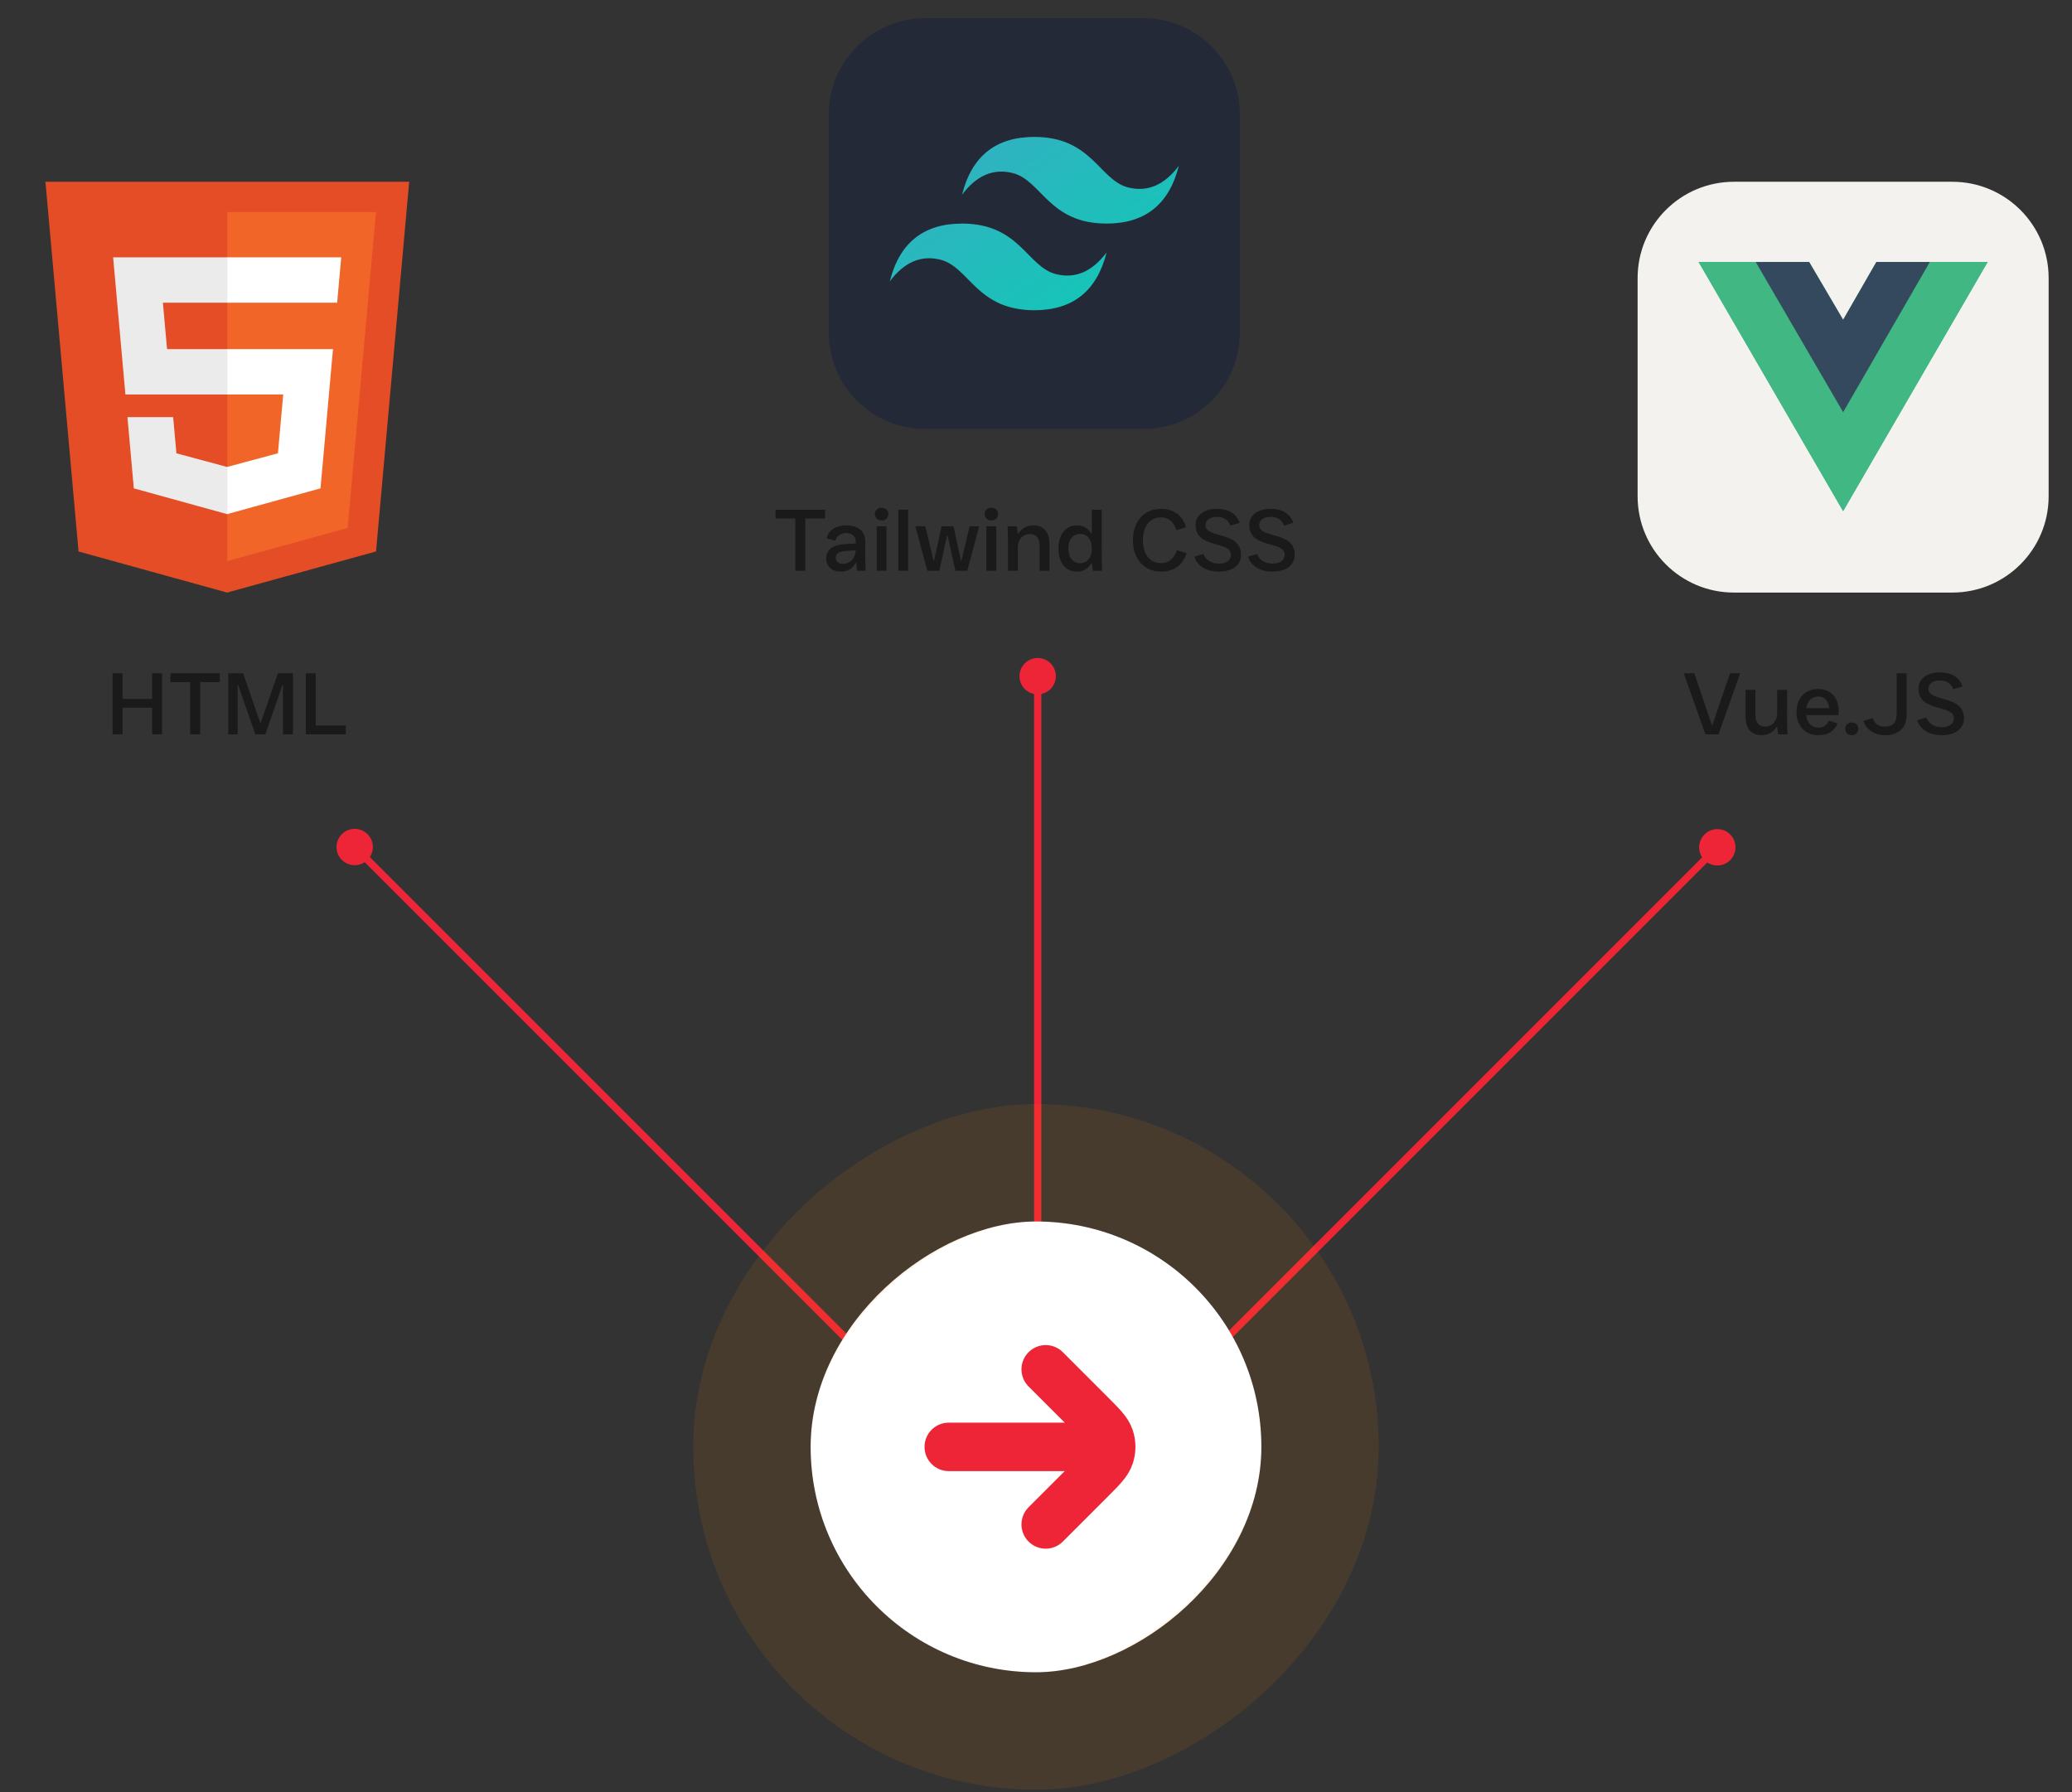
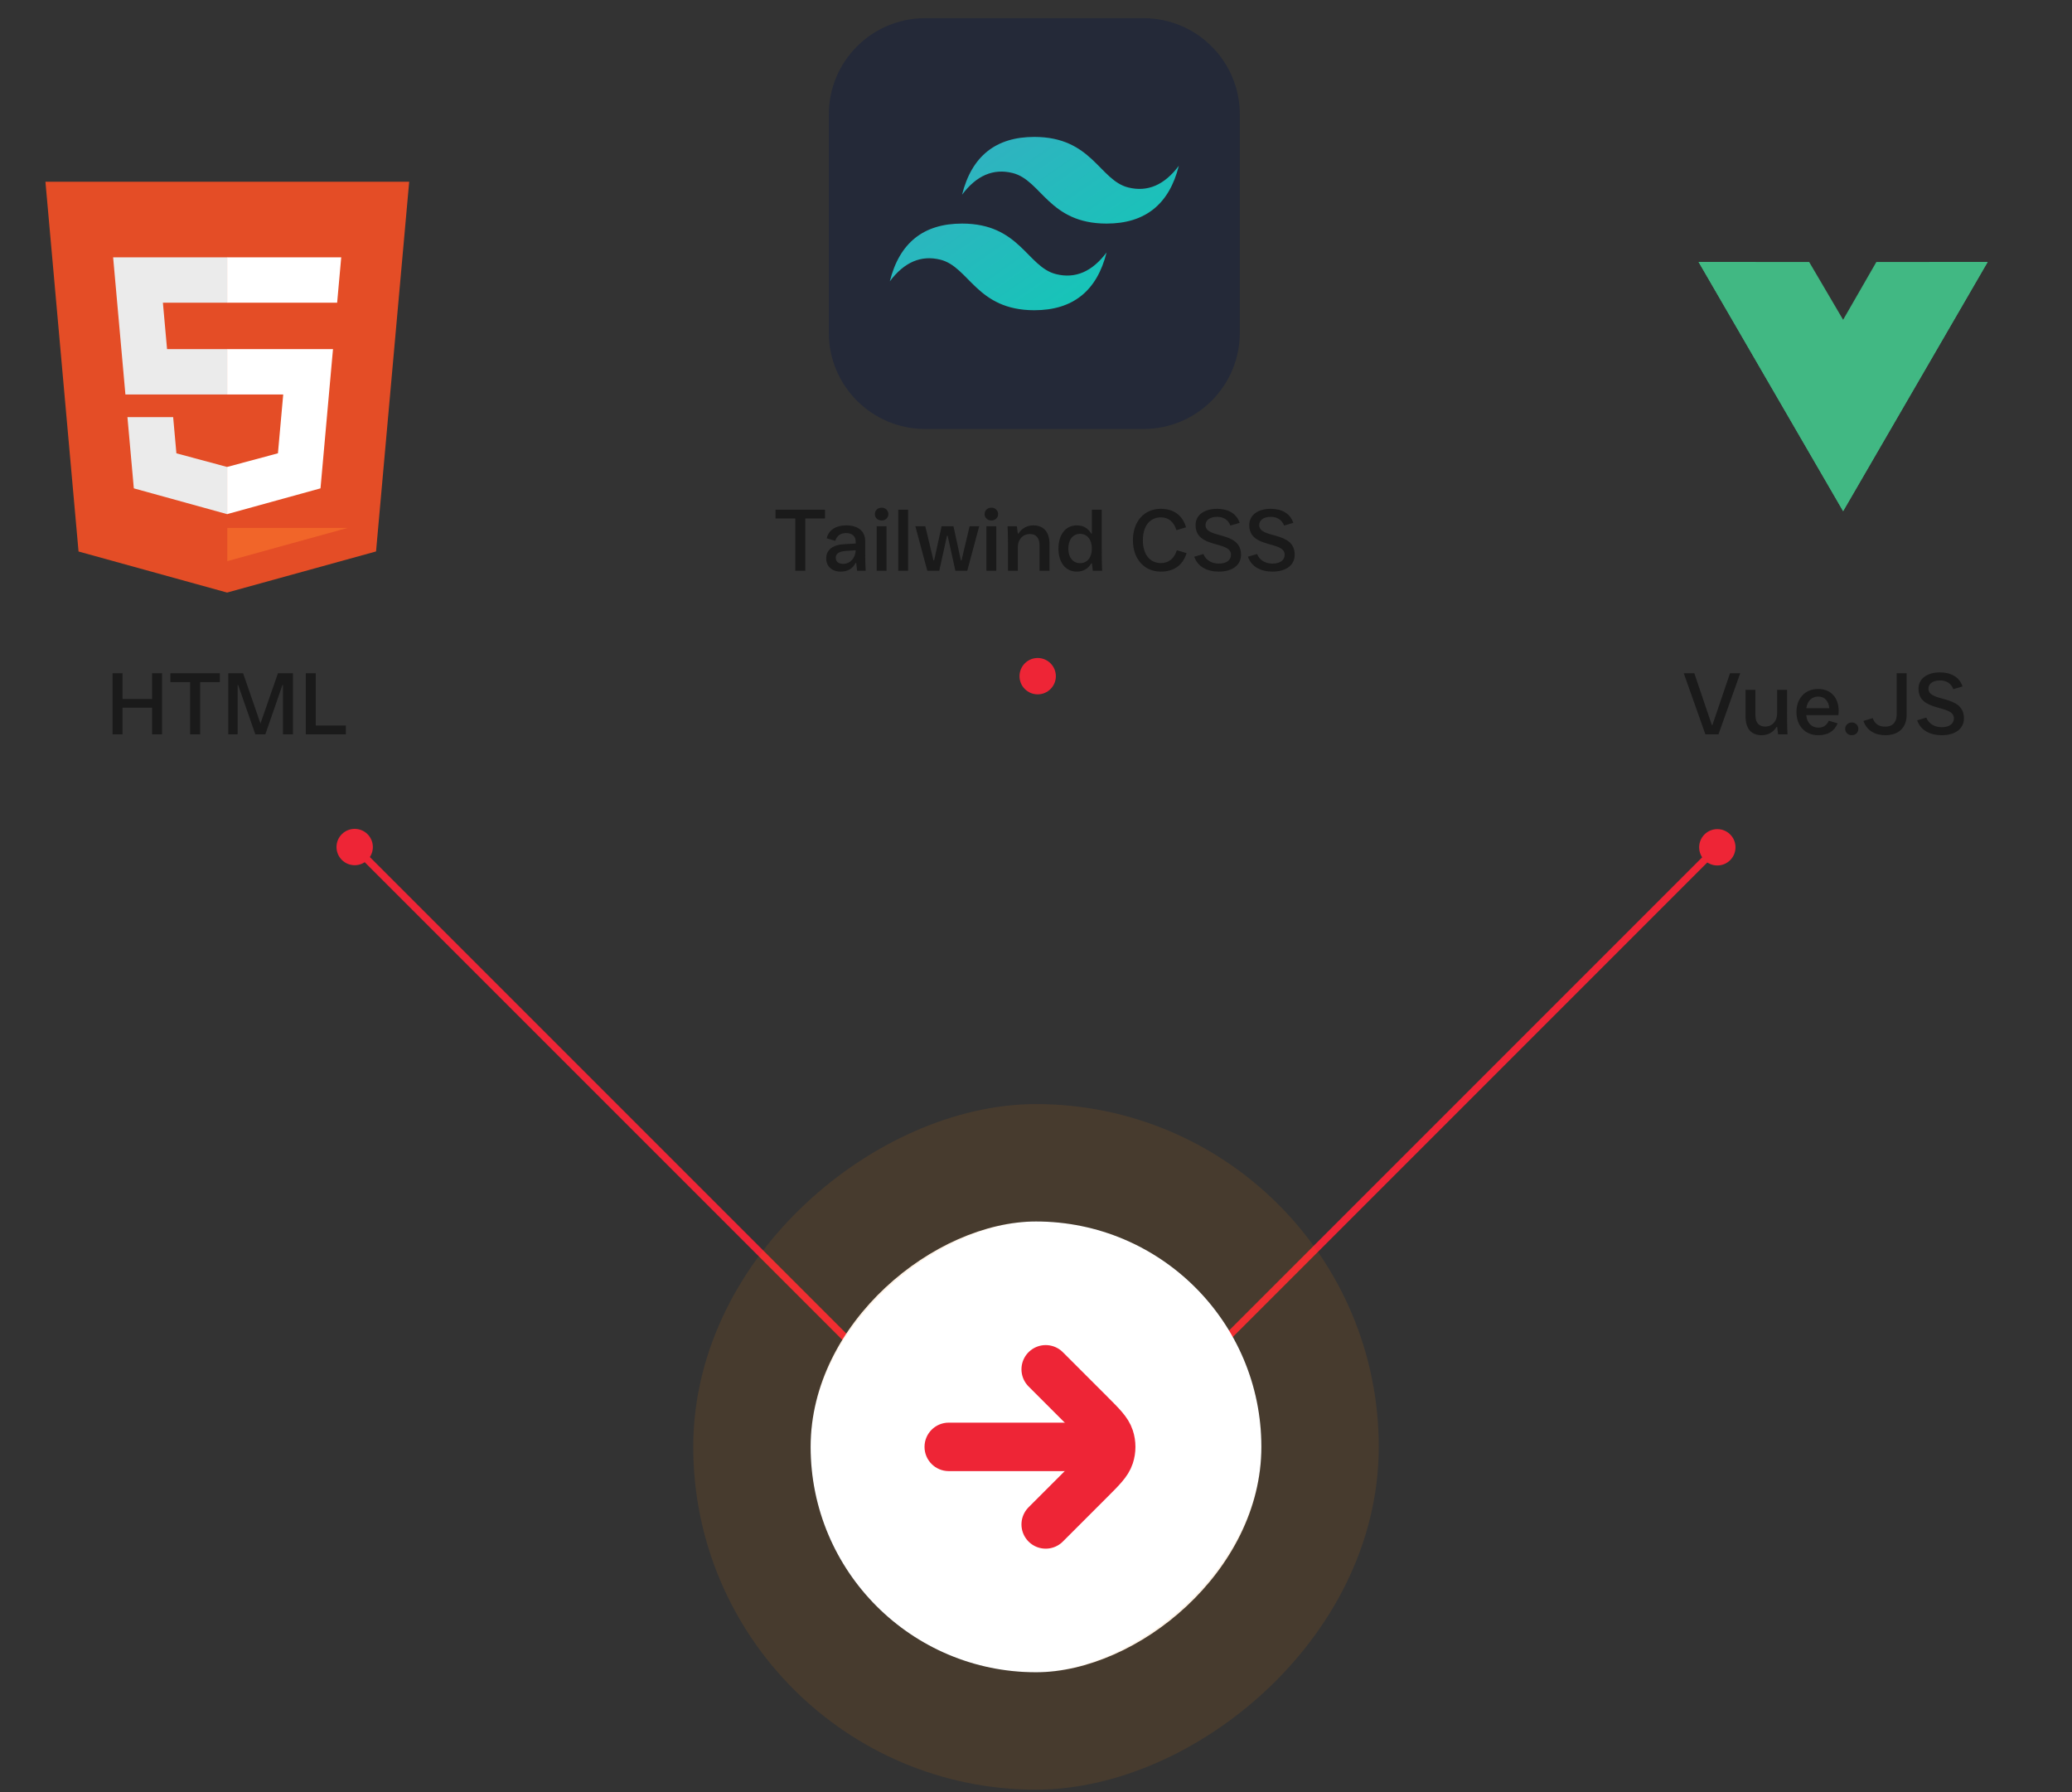
<svg xmlns="http://www.w3.org/2000/svg" width="570" height="493" viewBox="0 0 570 493" fill="none">
  <rect x="0" y="0" width="570" height="493" fill="#333333" stroke="none" />
  <path d="M21.607 151.704L12.5 50H112.565L103.448 151.689L62.471 163L21.607 151.704Z" fill="#E44D26" />
-   <path d="M62.531 154.355L95.643 145.214L103.433 58.316H62.531V154.355Z" fill="#F16529" />
+   <path d="M62.531 154.355L95.643 145.214H62.531V154.355Z" fill="#F16529" />
  <path d="M62.533 96.038H45.957L44.812 83.264H62.533V70.791H31.121L31.422 74.137L34.5 108.512H62.533V96.038ZM62.533 128.433L62.478 128.448L48.527 124.696L47.636 114.749H35.06L36.815 134.334L62.476 141.427L62.533 141.411V128.433Z" fill="#EBEBEB" />
  <path d="M62.488 96.038V108.512H77.914L76.46 124.689L62.488 128.444V141.421L88.17 134.334L88.358 132.227L91.302 99.387L91.607 96.038H88.232H62.488ZM62.488 70.791V83.264H92.747L92.999 80.461L93.57 74.137L93.87 70.791H62.488Z" fill="white" />
  <path d="M33.707 202H30.971V185.2H33.707V192.28H41.843V185.2H44.579V202H41.843V194.68H33.707V202ZM55.064 202H52.304V187.624H46.88V185.2H60.488V187.624H55.064V202ZM65.367 202H62.799V185.2H66.879L71.655 199.024L76.455 185.2H80.583V202H77.847V188.416H77.703L72.999 202H70.239L65.511 188.416H65.367V202ZM95.144 202H84.128V185.2H86.864V199.576H95.144V202Z" fill="#1A1A1A" />
  <path d="M314.572 5H254.502C239.865 5 228 16.858 228 31.484V91.516C228 106.143 239.865 118 254.502 118H314.572C329.208 118 341.073 106.143 341.073 91.516V31.484C341.073 16.858 329.208 5 314.572 5Z" fill="#242938" />
  <path fill-rule="evenodd" clip-rule="evenodd" d="M264.661 53.555C267.311 42.961 273.937 37.664 284.537 37.664C300.438 37.664 302.426 49.582 310.376 51.568C315.677 52.893 320.315 50.907 324.29 45.609C321.64 56.203 315.014 61.5 304.414 61.5C288.513 61.5 286.525 49.582 278.575 47.596C273.274 46.272 268.637 48.258 264.661 53.555ZM244.785 77.391C247.435 66.797 254.061 61.5 264.661 61.5C280.562 61.5 282.55 73.418 290.5 75.404C295.801 76.729 300.438 74.743 304.414 69.445C301.763 80.039 295.138 85.336 284.537 85.336C268.637 85.336 266.649 73.418 258.698 71.432C253.398 70.107 248.76 72.093 244.785 77.391Z" fill="url(#paint0_linear_3377_20148)" />
  <path d="M221.536 157H218.776V142.624H213.352V140.2H226.96V142.624H221.536V157ZM238.017 148.864V150.52C238.017 152.68 238.017 154.816 238.137 157H235.785L235.545 154.864H235.353C234.585 156.4 233.217 157.24 231.273 157.24C228.873 157.24 227.289 155.8 227.289 153.616C227.289 151.288 228.969 149.872 232.377 149.68L235.401 149.512V148.96C235.401 147.352 234.201 146.632 232.761 146.632C231.225 146.632 230.217 147.376 229.785 148.768L227.433 148.072C227.937 145.768 230.025 144.52 232.761 144.52C236.097 144.52 238.017 146.128 238.017 148.864ZM231.945 155.104C233.841 155.104 235.329 153.544 235.401 151.36L232.929 151.528C231.009 151.648 229.905 152.152 229.905 153.448C229.905 154.456 230.673 155.104 231.945 155.104ZM242.542 143.176C241.486 143.176 240.67 142.432 240.67 141.424C240.67 140.392 241.486 139.648 242.542 139.648C243.574 139.648 244.39 140.392 244.39 141.424C244.39 142.432 243.574 143.176 242.542 143.176ZM243.886 157H241.174V144.76H243.886V157ZM249.816 157H247.104V140.2H249.816V157ZM258.386 157H255.098L251.81 144.76H254.546L256.802 154.168H256.97L259.034 144.76H262.298L264.338 154.168H264.506L266.738 144.76H269.378L266.09 157H262.826L260.69 147.352H260.522L258.386 157ZM272.73 143.176C271.674 143.176 270.858 142.432 270.858 141.424C270.858 140.392 271.674 139.648 272.73 139.648C273.762 139.648 274.578 140.392 274.578 141.424C274.578 142.432 273.762 143.176 272.73 143.176ZM274.074 157H271.362V144.76H274.074V157ZM280.004 157H277.292V151.288C277.292 149.104 277.292 146.944 277.172 144.76H279.74L280.004 146.776H280.172C281.084 145.312 282.572 144.52 284.252 144.52C287.012 144.52 288.716 146.2 288.716 149.704V157H285.98V150.088C285.98 147.952 285.02 146.896 283.316 146.896C281.324 146.896 280.004 148.456 280.004 150.472V157ZM296.24 157.24C293.144 157.24 291.176 154.744 291.176 150.904C291.176 147.04 293.144 144.52 296.24 144.52C298.016 144.52 299.36 145.336 300.176 146.776H300.368V140.2H303.08V150.472C303.08 152.656 303.08 154.816 303.2 157H300.632L300.368 154.984H300.176C299.36 156.424 298.016 157.24 296.24 157.24ZM297.128 154.912C299.096 154.912 300.368 153.352 300.368 150.904C300.368 148.456 299.096 146.848 297.128 146.848C295.16 146.848 293.888 148.456 293.888 150.904C293.888 153.352 295.16 154.912 297.128 154.912ZM319.343 157.24C314.759 157.24 311.663 153.76 311.663 148.6C311.663 143.44 314.759 139.96 319.343 139.96C322.631 139.96 325.271 141.568 326.279 145.048L323.639 145.84C322.871 143.416 321.359 142.312 319.343 142.312C316.367 142.312 314.399 144.664 314.399 148.6C314.399 152.536 316.367 154.888 319.343 154.888C321.407 154.888 322.943 153.808 323.759 151.36L326.423 152.152C325.343 155.68 322.703 157.24 319.343 157.24ZM335.282 157.24C332.162 157.24 329.45 155.92 328.538 153.136L331.058 152.392C331.778 154.264 333.554 155.032 335.282 155.032C337.514 155.032 338.642 154 338.642 152.584C338.642 148.672 328.898 151.024 328.898 144.424C328.898 141.808 331.13 139.96 334.802 139.96C337.802 139.96 340.154 141.208 341.018 143.824L338.474 144.568C337.85 142.864 336.386 142.168 334.826 142.168C332.786 142.168 331.634 143.152 331.634 144.424C331.634 148.312 341.402 145.936 341.402 152.608C341.402 155.392 339.098 157.24 335.282 157.24ZM350.048 157.24C346.928 157.24 344.216 155.92 343.304 153.136L345.824 152.392C346.544 154.264 348.32 155.032 350.048 155.032C352.28 155.032 353.408 154 353.408 152.584C353.408 148.672 343.664 151.024 343.664 144.424C343.664 141.808 345.896 139.96 349.568 139.96C352.568 139.96 354.92 141.208 355.784 143.824L353.24 144.568C352.616 142.864 351.152 142.168 349.592 142.168C347.552 142.168 346.4 143.152 346.4 144.424C346.4 148.312 356.168 145.936 356.168 152.608C356.168 155.392 353.864 157.24 350.048 157.24Z" fill="#1A1A1A" />
-   <path d="M537.072 50H477.002C462.365 50 450.5 61.858 450.5 76.484V136.516C450.5 151.143 462.365 163 477.002 163H537.072C551.708 163 563.573 151.143 563.573 136.516V76.484C563.573 61.858 551.708 50 537.072 50Z" fill="#F4F2EE" />
  <path d="M530.889 72.07H546.79L507.037 140.599L467.285 72.07H497.696L507.037 87.961L516.18 72.07H530.889Z" fill="#41B883" />
  <path d="M467.285 72.07L507.037 140.599L546.79 72.07H530.889L507.037 113.187L482.987 72.07H467.285Z" fill="#41B883" />
-   <path d="M482.988 72.07L507.038 113.386L530.89 72.07H516.181L507.038 87.961L497.697 72.07H482.988Z" fill="#35495E" />
  <path d="M472.75 202H469.15L463.198 185.2H466.102L470.926 199.456H471.07L475.918 185.2H478.726L472.75 202ZM484.631 202.24C481.871 202.24 480.191 200.56 480.191 197.056V189.76H482.903V196.672C482.903 198.808 483.887 199.864 485.591 199.864C487.583 199.864 488.879 198.304 488.879 196.288V189.76H491.615V195.472C491.615 197.656 491.615 199.816 491.735 202H489.143L488.903 199.984H488.711C487.799 201.448 486.335 202.24 484.631 202.24ZM505.812 195.544C505.812 195.928 505.788 196.384 505.74 196.72H496.884C497.124 198.904 498.372 200.152 500.243 200.152C501.54 200.152 502.476 199.6 503.1 198.256L505.523 198.976C504.636 201.136 502.836 202.24 500.22 202.24C496.404 202.24 494.196 199.456 494.196 195.88C494.196 192.304 496.38 189.52 500.196 189.52C503.604 189.52 505.812 191.872 505.812 195.544ZM500.196 191.608C498.42 191.608 497.22 192.784 496.908 194.8H503.244C503.028 192.712 501.852 191.608 500.196 191.608ZM509.424 202.24C508.416 202.24 507.6 201.52 507.6 200.488C507.6 199.48 508.416 198.736 509.424 198.736C510.432 198.736 511.224 199.48 511.224 200.488C511.224 201.52 510.432 202.24 509.424 202.24ZM518.629 202.24C515.821 202.24 513.493 200.92 512.629 198.304L515.173 197.536C515.749 199.144 516.877 199.888 518.629 199.888C520.597 199.888 521.773 198.736 521.773 196.504V185.2H524.509V196.624C524.509 200.104 522.373 202.24 518.629 202.24ZM534.153 202.24C531.033 202.24 528.321 200.92 527.409 198.136L529.929 197.392C530.649 199.264 532.425 200.032 534.153 200.032C536.385 200.032 537.513 199 537.513 197.584C537.513 193.672 527.769 196.024 527.769 189.424C527.769 186.808 530.001 184.96 533.673 184.96C536.673 184.96 539.025 186.208 539.889 188.824L537.345 189.568C536.721 187.864 535.257 187.168 533.697 187.168C531.657 187.168 530.505 188.152 530.505 189.424C530.505 193.312 540.273 190.936 540.273 197.608C540.273 200.392 537.969 202.24 534.153 202.24Z" fill="#1A1A1A" />
  <ellipse cx="285.464" cy="186" rx="4.999" ry="5" fill="#EE2536" />
-   <rect x="284.465" y="185" width="2" height="196" rx="1" fill="#EE2536" />
  <circle cx="5" cy="5" r="5" transform="matrix(0.707 0.707 -0.707 0.707 472.43 226)" fill="#EE2536" />
  <rect width="2" height="195.982" rx="1" transform="matrix(0.707 0.707 -0.707 0.707 472.43 231.657)" fill="#EE2536" />
  <circle cx="97.571" cy="233" r="5" transform="rotate(-45 97.571 233)" fill="#EE2536" />
  <rect width="2" height="195.982" rx="1" transform="matrix(0.707 -0.707 0.707 0.707 96.156 233)" fill="#EE2536" />
  <rect x="347" y="336" width="124" height="124" rx="62" transform="rotate(90 347 336)" fill="white" />
  <rect x="363.146" y="319.854" width="156.292" height="156.292" rx="78.146" transform="rotate(90 363.146 319.854)" stroke="#FF8A00" stroke-opacity="0.1" stroke-width="32.292" />
  <path d="M287.668 376.667L299.95 388.949C303.118 392.117 304.703 393.702 305.296 395.528C305.818 397.135 305.818 398.866 305.296 400.472C304.703 402.299 303.118 403.883 299.95 407.051L287.668 419.334" stroke="#EE2536" stroke-width="13.333" stroke-linecap="round" stroke-linejoin="round" />
  <path d="M261 391.334C257.318 391.334 254.333 394.318 254.333 398C254.333 401.682 257.318 404.667 261 404.667V391.334ZM261 404.667H309V391.334H261V404.667Z" fill="#EE2536" />
  <defs>
    <linearGradient id="paint0_linear_3377_20148" x1="266.207" y1="37.664" x2="300.188" y2="86.901" gradientUnits="userSpaceOnUse">
      <stop stop-color="#32B1C1" />
      <stop offset="1" stop-color="#14C6B7" />
    </linearGradient>
  </defs>
</svg>